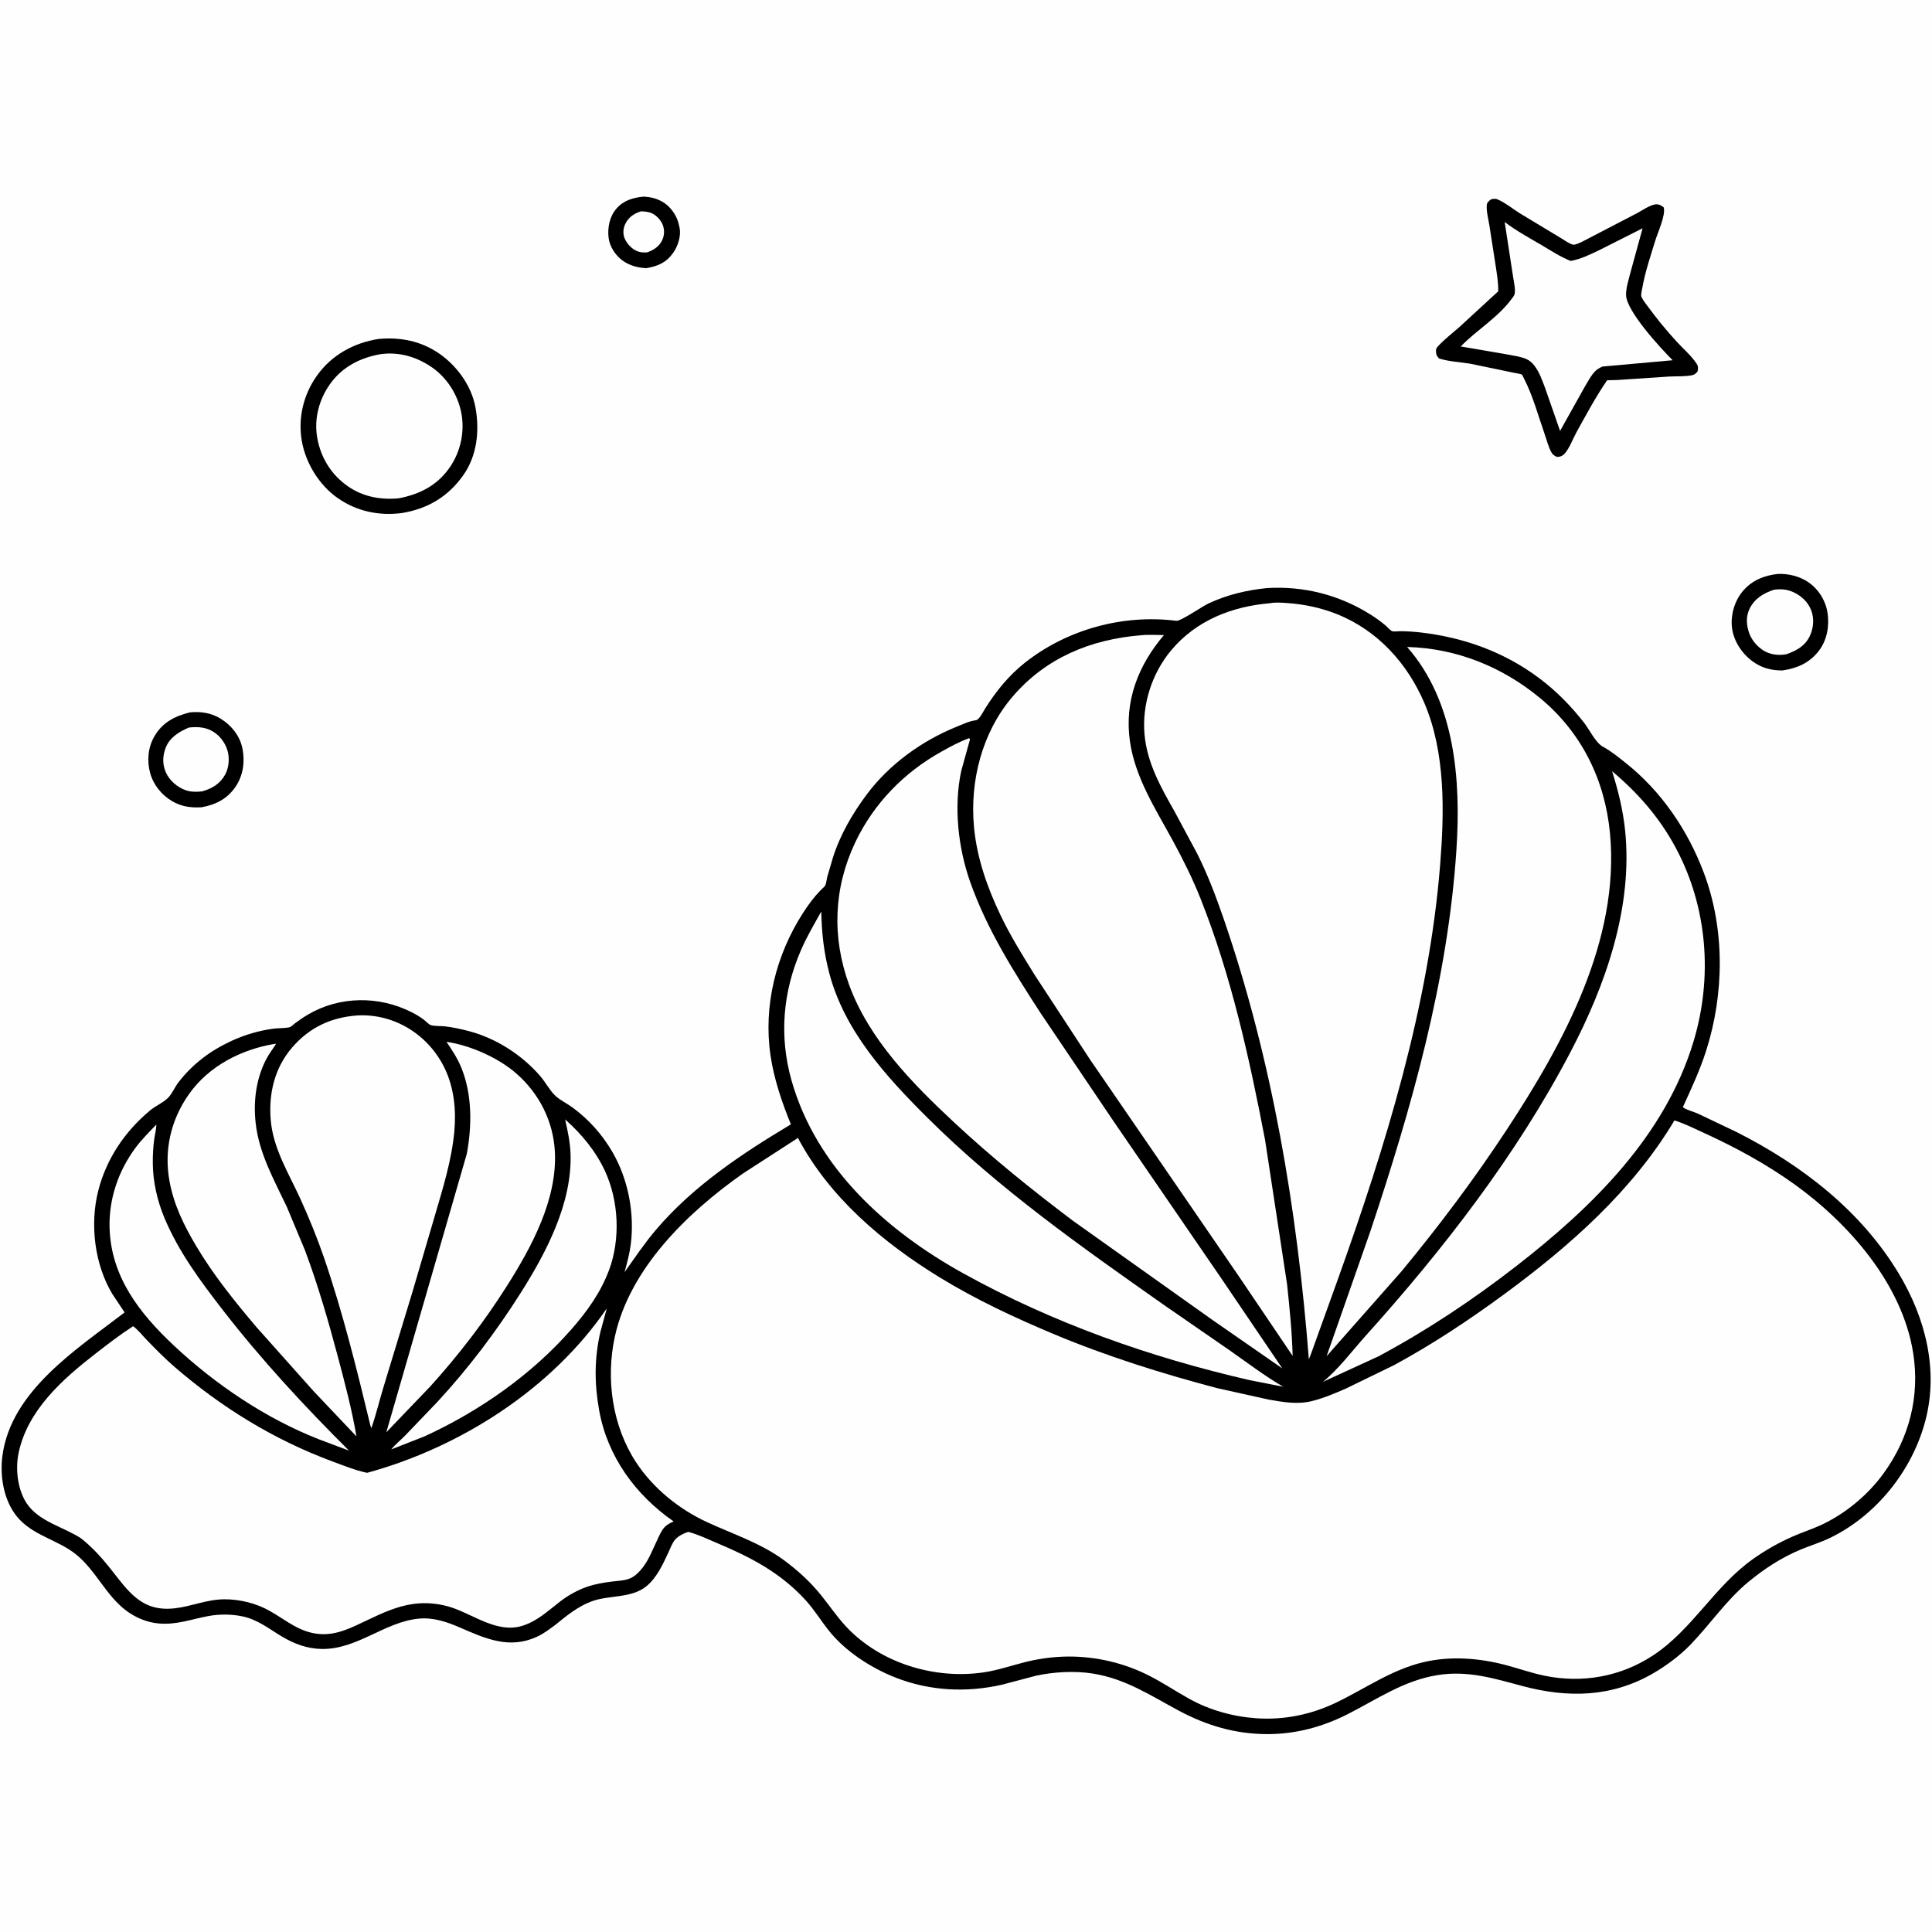
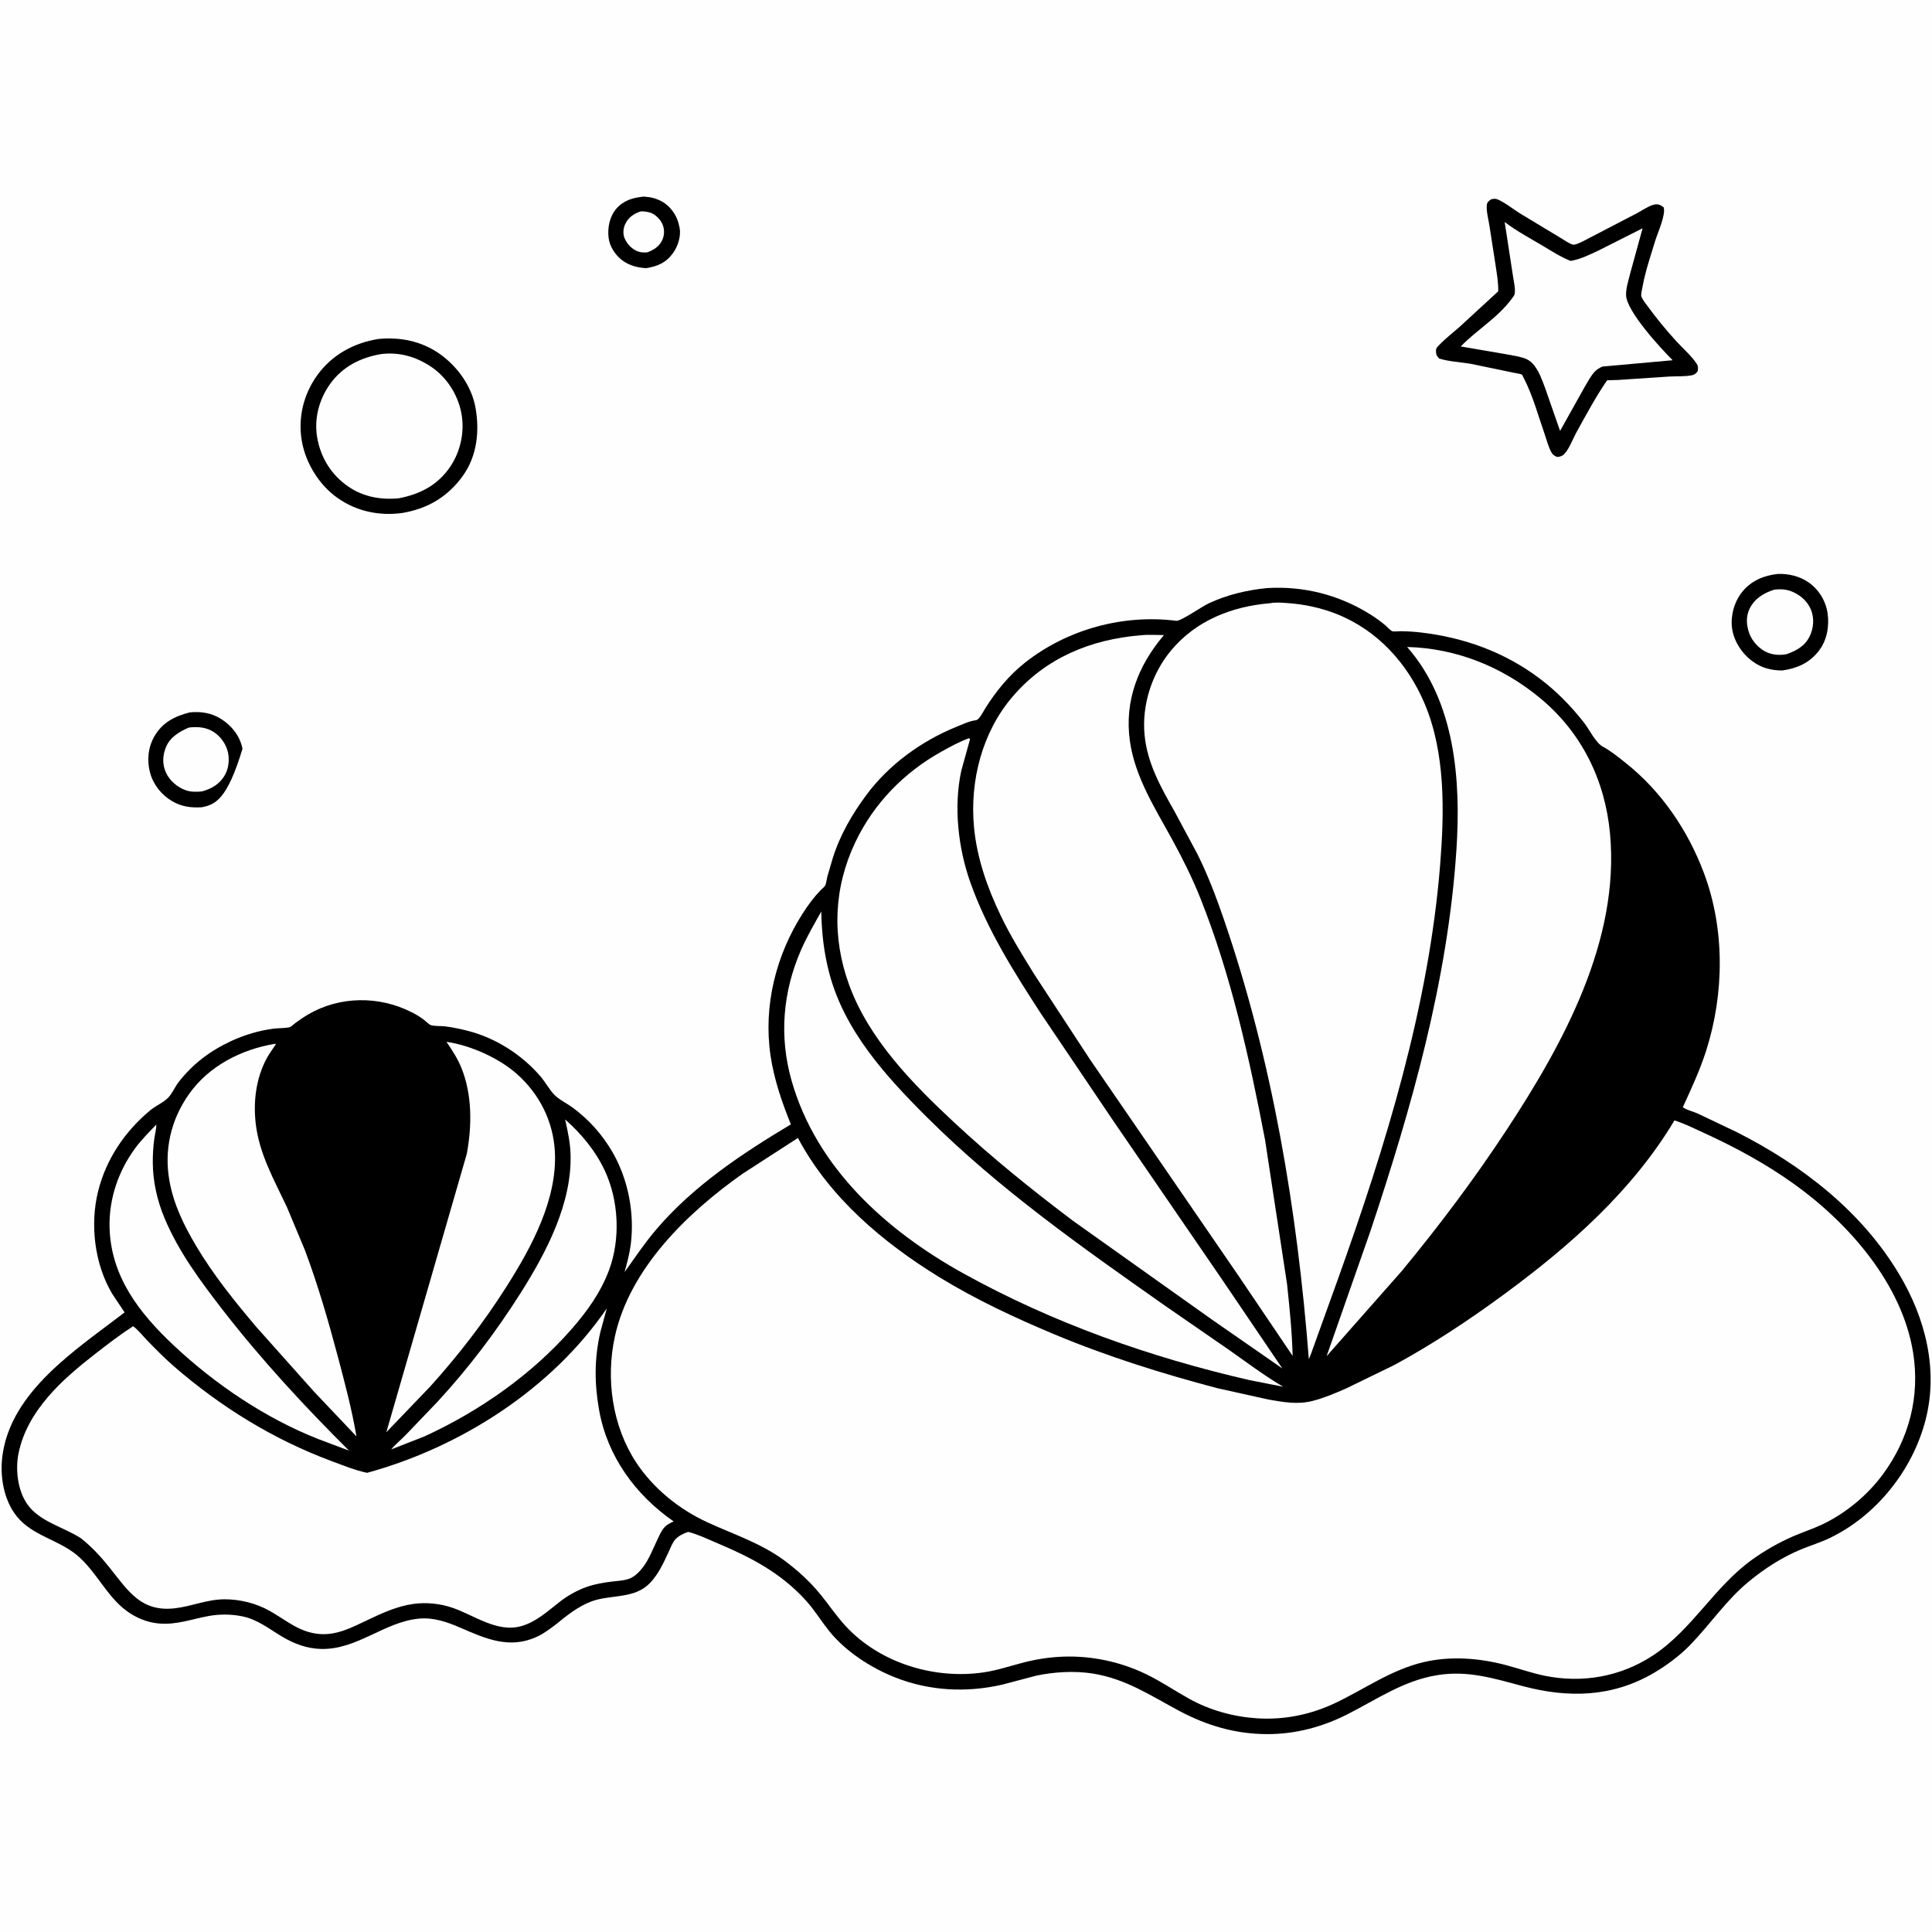
<svg xmlns="http://www.w3.org/2000/svg" version="1.1" style="display: block;" viewBox="0 0 2048 2048" width="1024" height="1024">
  <path transform="translate(0,0)" fill="rgb(254,254,254)" d="M -0 -0 L 2048 0 L 2048 2048 L -0 2048 L -0 -0 z" />
  <path transform="translate(0,0)" fill="rgb(0,0,0)" d="M 682.306 208.393 C 689.707 208.869 695.5 210.164 702 213.777 C 709.896 218.167 716.484 226.935 718.968 235.634 L 719.326 236.98 L 720.491 241.835 C 721.957 250.572 718.593 261.083 713.502 268.158 C 706.016 278.562 697.198 282.257 684.929 284.271 C 675.902 283.758 667.37 281.594 659.941 276.196 C 652.387 270.709 646.228 261.328 645.125 252 C 643.868 241.366 646.163 229.707 653.215 221.403 C 660.898 212.355 671.034 209.546 682.306 208.393 z" />
  <path transform="translate(0,0)" fill="rgb(254,254,254)" d="M 679.372 224.065 C 682.698 223.947 686.322 224.491 689.5 225.488 C 694.53 227.066 699.649 232.292 701.912 236.956 C 704.444 242.174 704.548 248.429 702.314 253.776 C 699.267 261.071 693.186 264.906 686.071 267.545 C 682.99 267.737 679.712 267.668 676.747 266.712 C 670.342 264.647 664.733 258.81 662.142 252.689 C 660.084 247.83 660.592 241.995 662.853 237.321 C 666.3 230.194 672.068 226.368 679.372 224.065 z" />
-   <path transform="translate(0,0)" fill="rgb(0,0,0)" d="M 201.145 755.169 C 213.005 753.987 224.068 755.664 234.28 762.067 C 245.729 769.245 254.411 780.285 257.06 793.723 C 259.773 807.487 257.739 822.108 249.759 833.884 C 240.974 846.847 228.624 853.079 213.567 855.761 C 202.2 856.358 192.613 855.164 182.529 849.303 C 171.33 842.796 162.547 831.85 159.135 819.34 C 155.616 806.436 156.876 792.23 163.655 780.544 C 172.226 765.77 185.104 759.262 201.145 755.169 z" />
+   <path transform="translate(0,0)" fill="rgb(0,0,0)" d="M 201.145 755.169 C 213.005 753.987 224.068 755.664 234.28 762.067 C 245.729 769.245 254.411 780.285 257.06 793.723 C 240.974 846.847 228.624 853.079 213.567 855.761 C 202.2 856.358 192.613 855.164 182.529 849.303 C 171.33 842.796 162.547 831.85 159.135 819.34 C 155.616 806.436 156.876 792.23 163.655 780.544 C 172.226 765.77 185.104 759.262 201.145 755.169 z" />
  <path transform="translate(0,0)" fill="rgb(254,254,254)" d="M 200.283 771.23 C 208.293 770.331 216.143 770.59 223.5 774.216 C 231.79 778.302 238.298 786.36 241.008 795.121 C 243.519 803.239 242.813 813.455 238.75 820.943 C 233.377 830.844 224.916 835.861 214.344 838.882 C 208.742 839.506 202.576 839.618 197.201 837.799 C 188.192 834.749 179.781 827.581 175.859 818.838 C 171.977 810.183 172.298 800.967 175.808 792.222 C 180.102 781.523 190.165 775.461 200.283 771.23 z" />
  <path transform="translate(0,0)" fill="rgb(0,0,0)" d="M 1884.77 608.37 C 1895.99 608.06 1907.53 610.748 1916.88 617.134 C 1927.76 624.568 1935.34 636.785 1937.27 649.783 C 1939.34 663.739 1936.75 678.657 1927.98 690 C 1918.03 702.857 1904.88 708.487 1889.24 710.742 C 1877.15 710.644 1867.12 708.036 1857.3 700.697 C 1846.17 692.381 1837.61 679.185 1835.96 665.244 C 1834.4 652.053 1838.66 637.245 1847.13 627.011 C 1856.8 615.331 1869.97 609.947 1884.77 608.37 z" />
  <path transform="translate(0,0)" fill="rgb(254,254,254)" d="M 1880.54 625.123 C 1887.78 624.23 1893.88 624.563 1900.61 627.534 C 1909.22 631.332 1916.6 638.094 1919.97 647 C 1923.32 655.838 1922.45 666.096 1918.32 674.523 C 1913.19 685.011 1904.27 689.695 1893.78 693.478 C 1886.84 694.755 1879.88 694.344 1873.34 691.625 C 1865.12 688.205 1857.38 679.869 1854.34 671.468 C 1851.2 662.764 1850.51 653.485 1854.77 645.011 C 1860.15 634.294 1869.58 628.731 1880.54 625.123 z" />
  <path transform="translate(0,0)" fill="rgb(0,0,0)" d="M 401.184 359.321 C 424.303 357.144 446.36 361.488 465.571 374.794 C 484.615 387.985 499.973 409.198 504.08 432.264 C 508.481 456.984 505.695 483.472 490.671 504.365 C 474.55 526.782 453.25 539.292 426.189 543.821 C 401.86 547.05 378.124 542.086 357.921 527.941 C 338.356 514.243 324.051 490.991 319.953 467.543 C 315.64 442.867 321.75 417.94 336.337 397.7 C 351.909 376.091 375.144 363.458 401.184 359.321 z" />
  <path transform="translate(0,0)" fill="rgb(254,254,254)" d="M 404.232 375.295 C 423.398 373.062 440.605 377.997 456.529 388.474 C 473.366 399.552 485.26 418.102 489.027 437.781 C 492.8 457.502 488.299 478.538 477.025 495.069 C 463.848 514.393 445.092 523.965 422.591 528.236 C 403.554 529.999 385.166 526.721 369.183 515.76 C 351.229 503.447 339.917 485.141 336.22 463.761 C 332.79 443.928 338.214 423.449 349.83 407.125 C 362.977 388.65 382.332 378.951 404.232 375.295 z" />
  <path transform="translate(0,0)" fill="rgb(0,0,0)" d="M 1580.27 211.5 L 1581.36 211.116 C 1583.41 210.596 1585.53 210.534 1587.5 211.368 C 1595.39 214.709 1603.74 221.488 1611.07 226.117 L 1654.38 252.237 C 1657.62 254.104 1663.9 258.648 1667.39 259.326 C 1670.96 260.02 1681.1 254.15 1684.43 252.447 L 1735.38 225.95 C 1740.63 223.168 1748.23 217.877 1753.96 216.79 C 1758.05 216.012 1760.38 217.472 1763.5 219.676 C 1766.17 227.398 1757.2 246.661 1754.69 254.943 C 1749.86 270.877 1744.16 287.384 1741.2 303.761 C 1740.7 306.559 1739.64 310.457 1739.72 313.253 C 1739.79 315.911 1744.5 321.782 1746.11 324 C 1755.77 337.271 1766.17 349.924 1777.24 362.044 C 1783.99 369.432 1793.2 377.298 1798.55 385.649 C 1800.4 388.544 1800.15 390.646 1799.5 393.776 C 1797.46 395.918 1796.75 397.113 1793.67 397.746 C 1786.08 399.304 1777.04 398.719 1769.25 399.162 L 1714.81 402.794 L 1703.62 403.103 C 1691.66 420.454 1681.34 439.785 1671.12 458.225 C 1667.36 465.013 1663.72 475.154 1658.69 480.755 C 1656.39 483.328 1653.92 484.292 1650.5 484.383 C 1648.1 483.226 1646.13 482.265 1644.75 479.834 C 1641.41 473.992 1639.52 466.244 1637.3 459.891 C 1630.63 440.827 1624.83 419.307 1615.58 401.443 C 1615.22 400.735 1613.75 397.507 1613.32 397.167 C 1612.25 396.308 1605.76 395.411 1604.15 395.026 L 1558.83 385.602 C 1548.04 383.831 1535.85 383.311 1525.5 380.024 C 1522.83 377.267 1522.18 375.468 1522.19 371.5 C 1522.2 368.987 1523.84 367.592 1525.46 365.888 C 1532.13 358.875 1540.17 352.733 1547.43 346.303 L 1588.18 308.796 C 1588.4 299.253 1586.6 289.472 1585.21 280.05 L 1578.75 238.569 C 1577.75 232.146 1575.47 223.971 1576.06 217.5 C 1576.35 214.335 1577.96 213.394 1580.27 211.5 z" />
  <path transform="translate(0,0)" fill="rgb(254,254,254)" d="M 1595.03 235.347 C 1606.92 244.461 1620.95 252.077 1633.88 259.682 C 1643.84 265.54 1654.2 272.423 1664.96 276.592 C 1675.77 274.7 1685.16 269.947 1694.99 265.309 L 1741.22 241.978 L 1728.18 289.485 C 1726.38 296.775 1723.48 305.415 1723.7 312.896 C 1724.2 329.998 1760.33 369.103 1773.07 381.872 L 1698.62 388.567 C 1695.85 389.867 1692.96 391.429 1690.81 393.635 C 1686.35 398.2 1683.12 404.776 1679.8 410.192 L 1653.75 456.783 L 1637.88 411.318 C 1634.86 403.283 1631.92 394.712 1626.68 387.805 C 1624.32 384.688 1621.5 382.122 1617.89 380.543 C 1611.98 377.963 1604.36 377.079 1598.04 375.772 L 1548.42 367.253 C 1565.56 349.649 1587.57 336.918 1602.4 316.858 C 1603.39 315.523 1605.07 313.532 1605.5 311.887 C 1606.8 306.9 1604.5 297.549 1603.77 292.341 L 1595.03 235.347 z" />
  <path transform="translate(0,0)" fill="rgb(0,0,0)" d="M 1342.75 623.414 C 1381.79 620.975 1419.28 630.481 1452.5 651.261 C 1458.07 654.743 1463.42 658.572 1468.45 662.784 C 1470.22 664.265 1473.83 668.333 1475.8 669.109 C 1477.41 669.746 1482.79 669.071 1484.73 669.093 C 1492.15 669.177 1499.62 669.67 1507 670.554 C 1552.56 676.018 1594.75 691.29 1631.67 718.943 C 1649.93 732.619 1665.13 748.231 1679.19 766.122 C 1684.61 773.026 1691.5 787.428 1699.07 791.494 C 1707.61 796.086 1715.35 802.453 1722.96 808.478 C 1761.05 838.652 1788.99 879.76 1806.08 925.042 C 1828.6 984.735 1827.87 1053.44 1808.56 1113.89 C 1801.95 1134.57 1792.86 1154.01 1783.86 1173.71 C 1787.95 1176.73 1794.71 1178.17 1799.48 1180.32 L 1840.96 1200.07 C 1909.93 1234.97 1973.03 1283.54 2013.13 1350.62 C 2040.91 1397.08 2054.93 1451.6 2041.22 1505.04 C 2027.61 1558.02 1989.51 1606.15 1940 1630.19 C 1929.99 1635.05 1919.13 1638.29 1908.85 1642.56 C 1888.59 1650.99 1870.06 1663.05 1853.21 1677 C 1829.94 1696.27 1812.77 1721.89 1791.88 1743.5 C 1780.99 1754.76 1766.88 1765.3 1753.39 1773.24 C 1709.08 1799.28 1662.4 1800.22 1613.92 1787.28 C 1583.23 1779.09 1555.94 1770.51 1523.72 1775.7 C 1487.8 1781.48 1459.69 1801.33 1428.06 1817.34 C 1401.4 1830.83 1372.73 1838.38 1342.79 1838.23 C 1309.31 1838.07 1279.34 1829.21 1249.94 1813.56 C 1219.43 1797.3 1193.56 1779.65 1158.4 1774.03 C 1139.2 1770.96 1117.04 1772.24 1098.06 1776.37 L 1062.39 1785.79 C 1024.29 1794.52 985.15 1792.51 948.705 1778.06 C 923.156 1767.94 896.47 1750.69 879.093 1729.13 C 870.471 1718.44 863.322 1706.51 854.042 1696.34 C 827.416 1667.17 796.138 1650.89 760.25 1635.77 C 750.189 1631.53 740.094 1626.55 729.505 1623.85 C 724.509 1625.62 719.562 1627.83 715.895 1631.81 C 712.691 1635.28 710.642 1641.15 708.641 1645.42 C 702.686 1658.13 696.423 1672.22 685.359 1681.37 C 669.401 1694.56 645.791 1690.58 626.955 1697.56 C 612.792 1702.81 600.511 1712.78 588.926 1722.22 C 582.641 1726.9 576.473 1731.63 569.323 1734.95 C 540.15 1748.52 514.782 1737.09 487.776 1725.35 C 473.824 1719.29 459.437 1714.33 444 1715.82 C 407.273 1719.35 378.589 1748.82 340.5 1747.95 C 325.397 1747.6 311.849 1742.53 299 1734.88 C 284.928 1726.51 273.124 1716.69 256.619 1713.34 C 245.121 1711 232.754 1710.94 221.222 1713.03 C 202.845 1716.37 187.22 1722.68 168 1720.92 C 155.718 1719.79 143.857 1714.79 133.999 1707.49 C 112.793 1691.78 101.694 1665.1 81.201 1648.23 C 61.454 1631.97 34.16 1627.85 17.685 1607.29 C 3.847 1590.01 -0.258 1564.75 2.544 1543.34 C 11.562 1474.41 81.548 1430.06 132.094 1391.22 L 119.239 1371.94 C 100.156 1340.43 95.129 1297.72 104.138 1262.28 C 112.779 1228.29 132.316 1199.43 159.143 1177.07 C 164.952 1172.23 172.659 1169.07 177.934 1163.94 C 182.397 1159.61 185.122 1152.58 189.018 1147.51 C 204.048 1127.98 222.744 1113.9 245.034 1103.57 C 259.246 1096.99 274.689 1092.39 290.231 1090.39 C 295.503 1089.72 302.311 1090.1 307.298 1088.81 C 308.518 1088.49 311.607 1085.54 312.743 1084.69 C 317.164 1081.41 321.688 1078.3 326.435 1075.5 C 360.036 1055.71 401.952 1055.46 436.462 1073.06 C 441.1 1075.43 445.389 1077.96 449.538 1081.12 C 451.165 1082.36 454.835 1086.09 456.59 1086.64 C 460.802 1087.97 467.455 1087.43 472 1088 C 480.431 1089.07 489.304 1090.96 497.5 1093.15 C 526.33 1100.85 553.412 1118.38 572.817 1140.87 C 578.315 1147.24 582.59 1155.75 588.583 1161.42 C 593.668 1166.24 601.311 1169.86 607.037 1174.08 C 624.352 1186.85 638.486 1202.73 649.26 1221.32 C 665.953 1250.13 672.796 1286.06 668.643 1319.08 C 667.4 1328.96 664.677 1338.93 662.078 1348.52 C 673.019 1333.17 683.304 1317.77 695.56 1303.38 C 735.055 1257.02 786.605 1222.86 838.37 1191.87 C 828.844 1168.45 820.427 1143.81 816.757 1118.72 C 809.068 1066.18 822.515 1012.47 851.08 968 C 856.746 959.18 862.726 951.076 870.014 943.524 C 871.119 942.379 874.095 940.017 874.745 938.674 C 875.944 936.198 876.344 931.767 877.077 929 L 882.906 909.219 C 890.487 885.042 903.563 862.626 918.634 842.363 C 942.413 810.391 976.921 785.473 1013.61 770.544 C 1019.87 767.999 1027.66 764.26 1034.37 763.52 C 1038.06 763.113 1042.17 754.456 1044.26 751.134 C 1055.79 732.79 1069.29 716.082 1086.34 702.588 C 1131.04 667.232 1190.24 650.915 1246.99 658.084 C 1251.57 658.663 1274.43 642.732 1281.25 639.579 C 1301.02 630.453 1321.15 625.625 1342.75 623.414 z" />
  <path transform="translate(0,0)" fill="rgb(254,254,254)" d="M 599.038 1186.66 C 616.346 1201.87 631.354 1220.04 641.14 1240.99 C 655.975 1272.76 657.86 1313.54 645.589 1346.39 C 636.74 1370.08 622.39 1390.06 605.868 1408.94 C 563.61 1457.22 508.332 1495.8 450.25 1522.5 L 414.679 1536.45 C 418.964 1531.21 424.677 1526.62 429.446 1521.75 L 463.478 1486.25 C 496.493 1450.58 526.09 1411.43 552.056 1370.37 C 579.239 1327.39 606.595 1275.25 604.791 1222.96 C 604.363 1210.57 601.757 1198.72 599.038 1186.66 z" />
  <path transform="translate(0,0)" fill="rgb(254,254,254)" d="M 165.783 1192.04 C 165.642 1197.19 164.217 1202.4 163.51 1207.5 C 162.36 1215.8 161.924 1224.22 161.966 1232.6 C 162.067 1252.52 166.642 1272.65 174.289 1290.98 C 189.279 1326.91 212.578 1358.21 236.25 1388.77 C 276.996 1441.35 322.85 1490.84 369.982 1537.75 L 337.75 1525.6 C 281.514 1503.52 227.938 1467.33 184.083 1426.12 C 147.638 1391.86 117.461 1353.13 116.141 1301.12 C 115.368 1270.67 125.59 1241.01 143.66 1216.68 C 150.231 1207.83 158.165 1199.98 165.783 1192.04 z" />
  <path transform="translate(0,0)" fill="rgb(254,254,254)" d="M 473.273 1104.38 C 498.486 1108 528.659 1121.44 547.711 1138.29 C 571.78 1159.56 586.475 1188.6 588.187 1220.78 C 590.874 1271.25 563.575 1321.8 537.291 1363.26 C 513.292 1401.11 486.168 1436.41 456.133 1469.64 L 409.528 1518.24 L 494.784 1223.28 C 500.381 1193.51 500.624 1160.17 488.989 1131.71 C 484.94 1121.81 479.284 1113.19 473.273 1104.38 z" />
  <path transform="translate(0,0)" fill="rgb(254,254,254)" d="M 291.296 1106.5 L 292.567 1106.6 C 289.203 1112.02 285.206 1117.07 282.253 1122.74 C 271.421 1143.52 268.43 1167.4 271.011 1190.5 C 274.635 1222.93 290.348 1250.29 303.98 1279.19 L 323.19 1325.14 C 336.935 1361.72 347.953 1399.9 358.019 1437.64 C 365.446 1465.49 373.023 1494.22 377.861 1522.64 L 332.67 1474.98 L 271.708 1406.62 C 248.589 1379.31 225.893 1351.16 207.655 1320.31 C 194.884 1298.7 184.159 1276.89 179.651 1251.98 C 173.714 1219.17 181.084 1187.12 200.214 1159.97 C 221.379 1129.93 255.65 1112.49 291.296 1106.5 z" />
-   <path transform="translate(0,0)" fill="rgb(254,254,254)" d="M 378.921 1076.41 C 390.827 1075.69 403.402 1077.52 414.657 1081.44 C 439.786 1090.18 460.319 1108.97 471.716 1133.1 C 481.31 1153.41 483.616 1176.64 481.652 1198.81 C 478.926 1229.58 469.479 1259.54 460.839 1289.08 L 437.361 1369.04 L 406.657 1469.93 C 402.208 1484.52 398.71 1499.5 393.653 1513.89 L 392.728 1511.5 C 378.226 1451.49 363.544 1391.76 343.493 1333.29 C 336.239 1312.13 327.595 1291 318.322 1270.65 C 305.917 1243.41 289.439 1217.52 286.962 1186.95 C 284.704 1159.1 291.054 1132.1 309.553 1110.54 C 327.952 1089.11 351.014 1078.35 378.921 1076.41 z" />
  <path transform="translate(0,0)" fill="rgb(254,254,254)" d="M 870.595 966.228 C 871.023 988.968 873.311 1009.82 879.147 1031.88 C 895.27 1092.85 939.157 1141.03 982.664 1184.38 C 1059.11 1260.56 1147.07 1322.26 1235 1384.13 L 1303.08 1431.14 C 1322.03 1444.43 1340.25 1458.31 1360.27 1470.02 L 1324.5 1462.98 C 1218.92 1438.69 1116.06 1402.45 1021.12 1349.82 C 939.494 1304.57 865.305 1237.86 839.078 1145.4 C 825.778 1098.51 829.773 1051.36 849.224 1006.82 C 855.328 992.841 863.145 979.517 870.595 966.228 z" />
-   <path transform="translate(0,0)" fill="rgb(254,254,254)" d="M 1708.89 817.545 C 1736.47 840.71 1759.03 866.529 1776.2 898.43 C 1810.12 961.453 1815.77 1036.13 1795.1 1104.38 C 1764.85 1204.26 1687.93 1279.49 1607.74 1341.79 C 1561.53 1377.7 1512.95 1410.06 1461.34 1437.72 L 1402.33 1464.82 C 1419.07 1451.27 1433.19 1432.07 1447.65 1416 C 1529.86 1324.64 1607.71 1224.24 1664.84 1115.09 C 1702.18 1043.73 1731.09 961.669 1722.66 880.009 C 1720.46 858.68 1715.31 837.958 1708.89 817.545 z" />
  <path transform="translate(0,0)" fill="rgb(254,254,254)" d="M 1027.37 782.5 L 1028.27 783.625 L 1018.99 817.062 C 1010.79 854.983 1015.63 898.702 1028.48 935.055 C 1046.09 984.902 1074.51 1029.87 1103.12 1074 L 1180.42 1188.59 L 1295.44 1356.33 L 1359.33 1450.62 L 1285.11 1399.11 L 1137.39 1294.1 C 1093.88 1261.3 1051.68 1227.3 1011.79 1190.15 C 967.419 1148.82 921.13 1101.78 900.027 1043.76 C 881.7 993.378 883.603 941.265 906.707 892.714 C 926.293 851.554 958.517 818.636 998.142 796.662 C 1007.81 791.298 1016.91 786.201 1027.37 782.5 z" />
  <path transform="translate(0,0)" fill="rgb(254,254,254)" d="M 1491.62 685.834 C 1543.87 687.161 1592.58 706.885 1632.66 740.077 C 1676.6 776.459 1701.33 826.816 1706.66 883.367 C 1717.33 996.809 1657.22 1106.23 1596.98 1197.87 C 1562.65 1250.08 1525.54 1299.4 1485.75 1347.57 L 1406.23 1437.64 L 1417.93 1404.31 L 1452.57 1305.4 C 1496.32 1174.31 1534.77 1039.38 1543.87 900.781 C 1548.71 827.003 1542.59 743.878 1491.62 685.834 z" />
  <path transform="translate(0,0)" fill="rgb(254,254,254)" d="M 1209.37 673.411 C 1217.35 672.564 1225.78 673.157 1233.81 673.21 C 1206.57 705.329 1191.77 742.873 1197.72 785.469 C 1203.11 824.089 1225.02 857.687 1243.31 891.285 C 1254.16 911.228 1264.1 931.183 1272.52 952.3 C 1305.19 1034.26 1324.48 1122.08 1341.05 1208.5 L 1364.34 1361.29 C 1367.03 1386.66 1369.6 1411.8 1370.26 1437.33 L 1312.77 1352.25 L 1155.56 1123.26 L 1096.67 1033.28 C 1084.04 1012.9 1071.3 992.444 1060.9 970.791 C 1046.65 941.1 1035.53 909.658 1032.47 876.683 C 1027.95 827.9 1040.98 776.576 1073.02 738.891 C 1108.3 697.385 1156.07 677.745 1209.37 673.411 z" />
  <path transform="translate(0,0)" fill="rgb(254,254,254)" d="M 643.22 1386.97 L 636.393 1412.07 C 629.908 1440.33 630.054 1466.94 635.184 1495.32 C 644 1544.09 673.761 1584.84 714.091 1612.77 C 710.749 1614.34 707.428 1615.84 704.809 1618.52 C 701.204 1622.2 699.235 1627.09 697.038 1631.68 C 692.371 1641.42 688.055 1652.86 681.5 1661.41 C 678.067 1665.89 673.46 1670.66 668.224 1673 C 662.72 1675.45 655.501 1675.72 649.566 1676.43 C 640.228 1677.54 630.901 1679.03 622 1682.17 C 612.322 1685.58 602.653 1690.89 594.5 1697.1 C 581.189 1707.24 569.319 1718.9 552.829 1723.68 C 527.233 1731.1 502.724 1712.26 479.785 1704.36 C 466.711 1699.85 451.888 1698.31 438.207 1700.23 C 420.849 1702.66 405.285 1709.85 389.614 1717.29 C 373.428 1724.97 357.474 1733.54 339 1732.15 C 317.464 1730.53 303.66 1717.65 285.893 1707.62 C 271.593 1699.55 254.305 1695.25 237.904 1695.32 C 219.191 1695.4 203.173 1702.86 185.094 1704.89 C 149.706 1708.87 135.997 1686.68 116.67 1662.37 C 107.403 1650.72 97.716 1640.15 86.075 1630.82 C 67.321 1618.47 41.552 1613.2 28.5 1593.91 C 18.706 1579.43 16.207 1557.65 19.593 1540.87 C 28.786 1495.29 65.942 1462.32 101.037 1435.08 C 114.081 1424.96 127.235 1414.82 141.096 1405.83 C 146.374 1409.67 151.104 1415.81 155.67 1420.52 C 165.004 1430.15 174.515 1439.84 184.657 1448.63 C 234.332 1491.65 289.973 1525.96 351.694 1548.92 C 363.935 1553.48 376.339 1558.53 389.12 1561.26 C 488.079 1534.19 584.798 1472.48 643.22 1386.97 z" />
  <path transform="translate(0,0)" fill="rgb(254,254,254)" d="M 1346.4 639.41 C 1351.65 638.289 1359.45 638.891 1364.9 639.283 C 1382.83 640.574 1400.39 644.313 1417.11 650.972 C 1460.29 668.168 1492.08 703.288 1510.06 745.627 C 1532.42 798.299 1531.08 860.849 1526.61 916.728 C 1514.58 1066.97 1468.84 1214.59 1418.28 1355.87 L 1389.87 1434.74 L 1387.44 1440.85 C 1375.12 1282.76 1348.86 1124.3 1297.15 973.964 C 1289.08 950.523 1280.4 927.632 1269.35 905.416 L 1245.1 860.227 C 1230.48 834.439 1216.03 808.915 1213.26 778.757 C 1210.35 747.15 1221.02 713.94 1241.31 689.577 C 1267.96 657.587 1305.88 642.844 1346.4 639.41 z" />
  <path transform="translate(0,0)" fill="rgb(254,254,254)" d="M 1774.98 1187.7 C 1785.81 1191.07 1796.26 1196.37 1806.56 1201.09 C 1839.93 1216.37 1872.42 1233.99 1902.25 1255.44 C 1960.25 1297.16 2016.33 1361.24 2027.98 1433.85 C 2035.42 1480.26 2023.77 1525.07 1995.97 1562.79 C 1979.82 1584.7 1957.22 1603.61 1932.7 1615.47 C 1922.19 1620.56 1911.02 1624.05 1900.34 1628.75 C 1885.57 1635.25 1871.6 1643.19 1858.41 1652.5 C 1817.4 1681.47 1794 1727.48 1752 1755 C 1717.87 1777.37 1677.44 1784.51 1637.62 1776.4 C 1623.71 1773.57 1610.36 1768.79 1596.66 1765.15 C 1568.3 1757.61 1537.76 1755.17 1509 1761.96 C 1474.7 1770.06 1446.93 1790.24 1415.63 1805.17 C 1389.44 1817.66 1360.82 1823.44 1331.88 1821.44 C 1307.03 1819.72 1282.32 1812.87 1260.5 1800.73 C 1245.16 1792.2 1230.9 1782.44 1215.03 1774.74 C 1187.59 1761.42 1156.65 1754.92 1126.2 1756.15 C 1112.67 1756.7 1099.25 1758.72 1086.13 1762.04 C 1071.62 1765.71 1057.57 1770.6 1042.69 1772.79 C 990.479 1780.46 932.919 1762.98 896.636 1723.96 C 886.941 1713.53 878.974 1701.54 869.981 1690.5 C 858.318 1676.18 845.319 1664.43 830.519 1653.48 C 805.268 1635.26 777.369 1626.41 749.514 1613.55 C 719.896 1599.87 692.561 1577.82 674.514 1550.48 C 648.988 1511.81 641.977 1461.71 651.769 1416.86 C 667.582 1344.42 728.901 1285.32 787.338 1244.1 L 845.836 1206.27 C 879.256 1269.29 935.79 1317.05 995.69 1353.84 C 1034.45 1377.65 1076.15 1397.08 1118.08 1414.61 C 1173.69 1437.86 1231.89 1456.09 1290.12 1471.47 L 1344.66 1483.58 C 1360.17 1486.27 1375.1 1489.05 1390.69 1485.2 C 1403.12 1482.13 1415.25 1476.92 1426.96 1471.81 L 1478 1446.97 C 1519.02 1424.72 1557.63 1399.06 1595.19 1371.43 C 1664.42 1320.5 1730.46 1262.17 1774.98 1187.7 z" />
</svg>